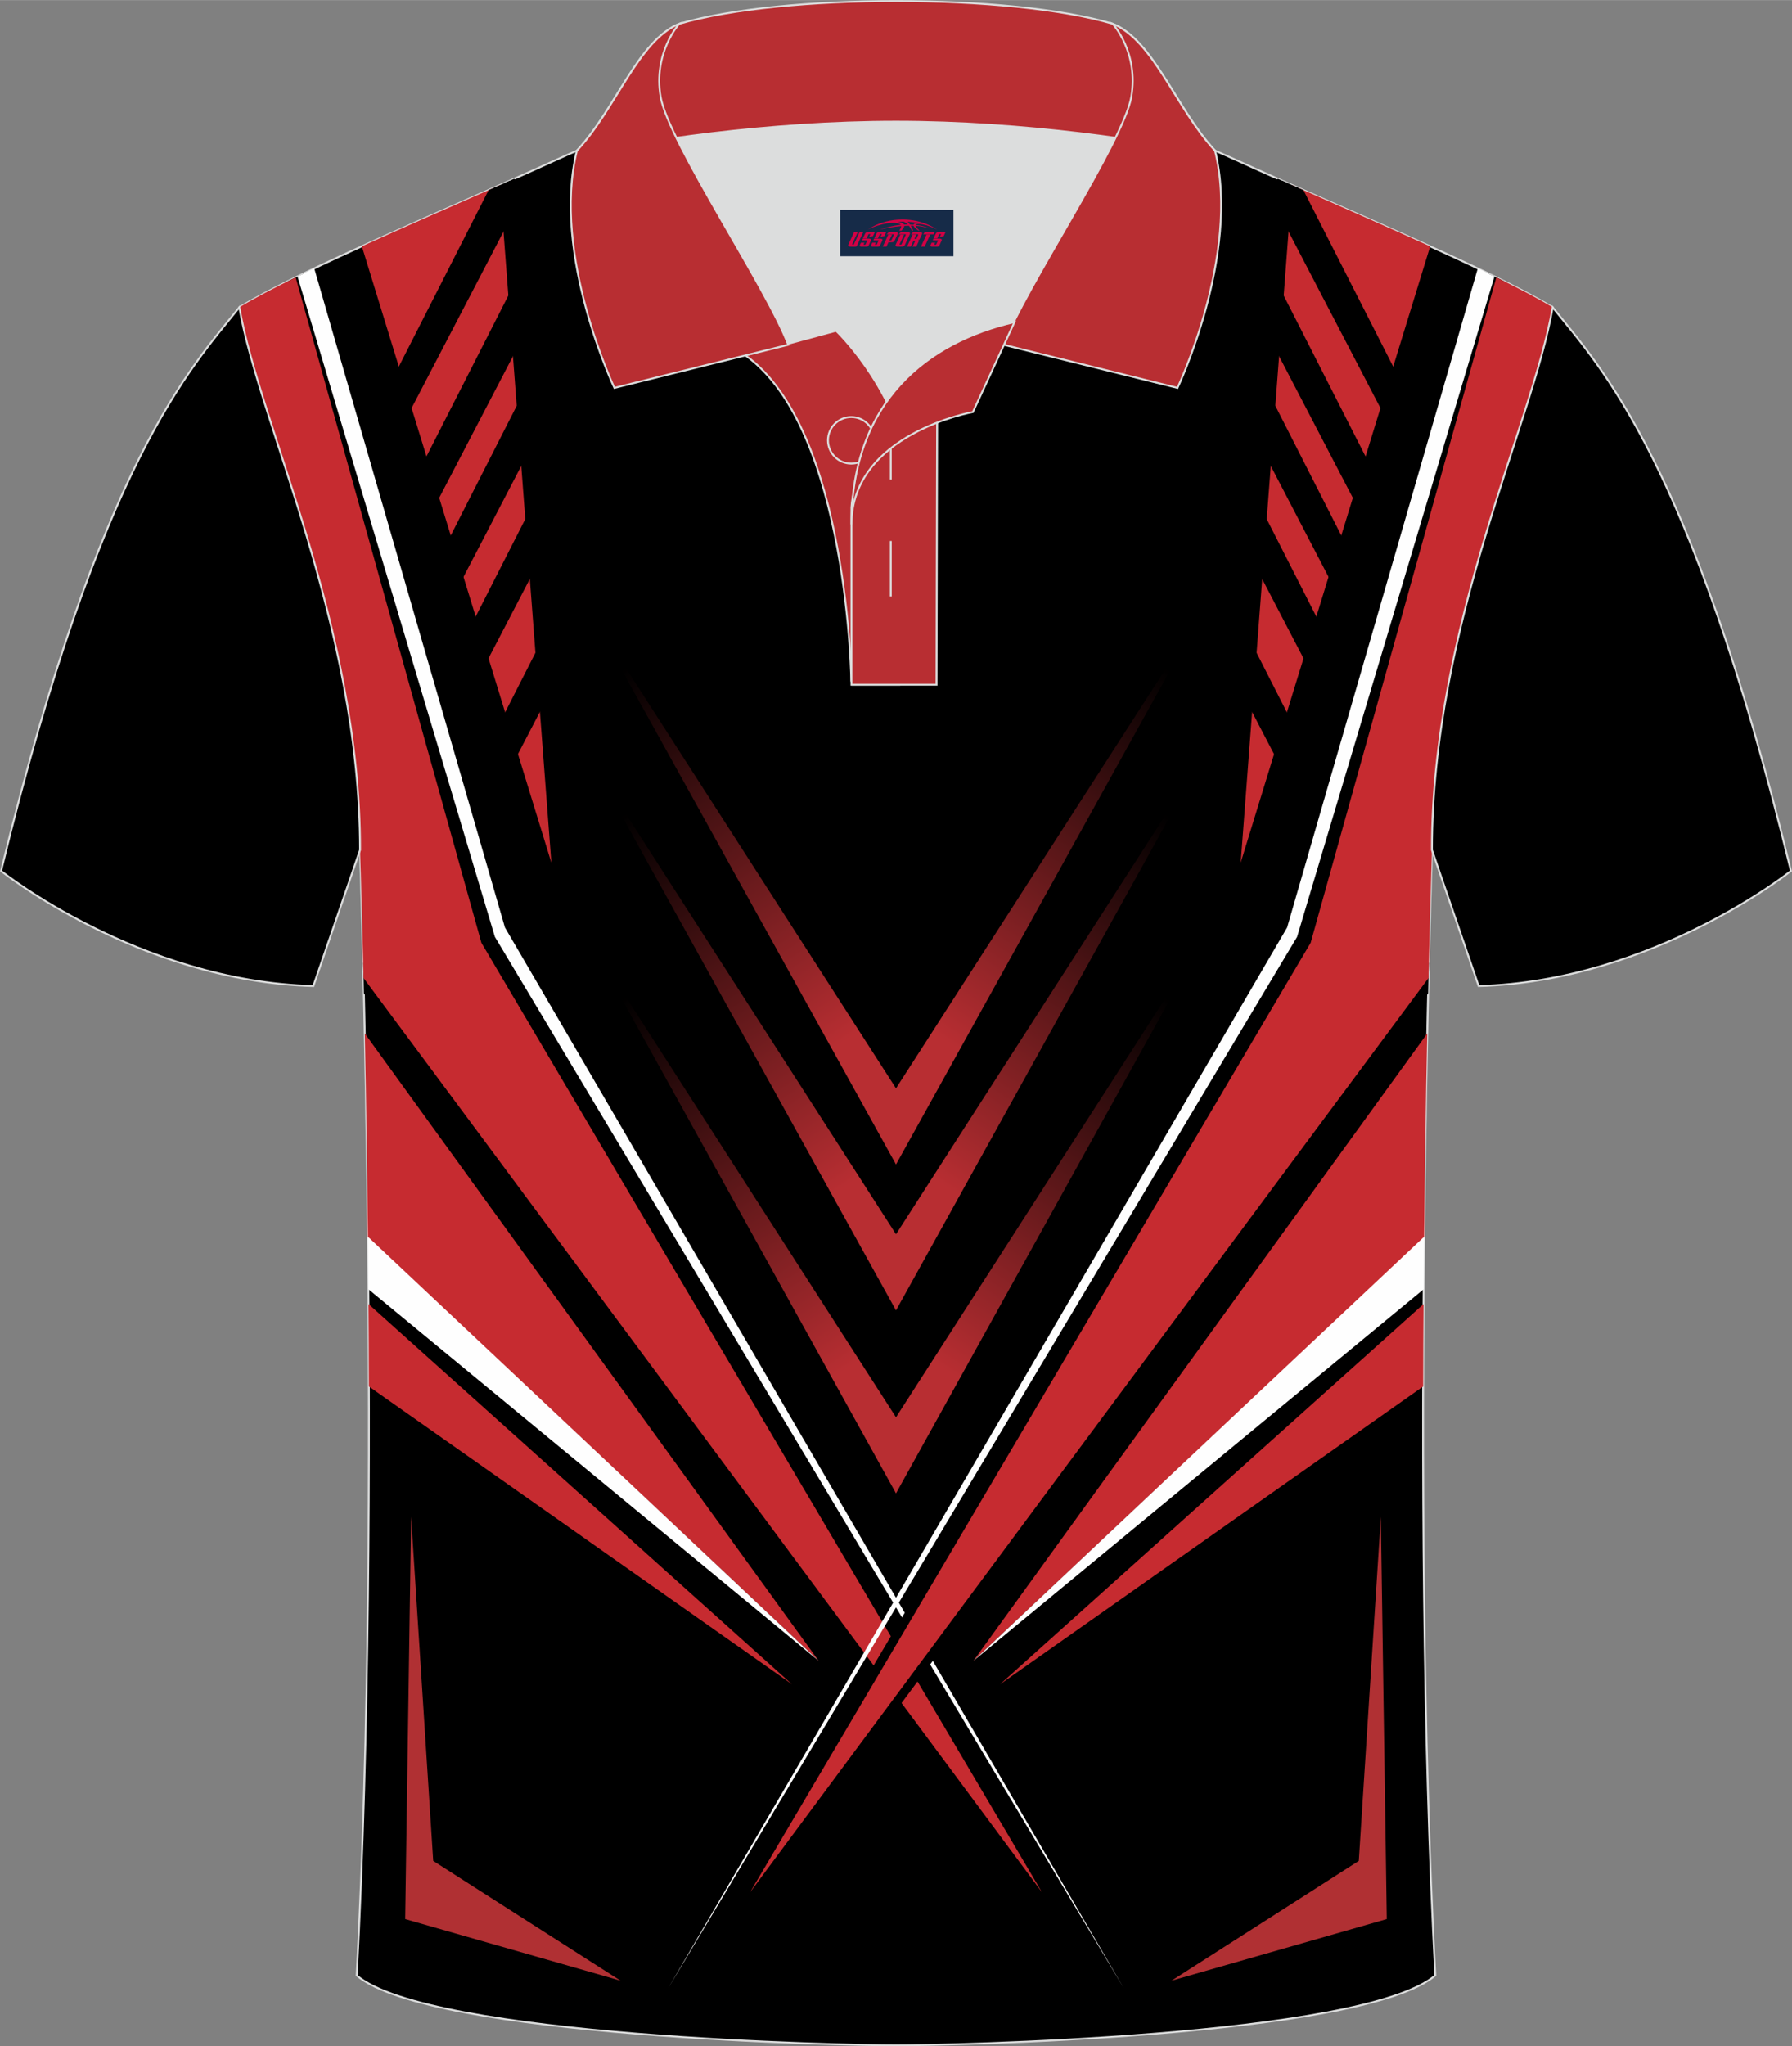
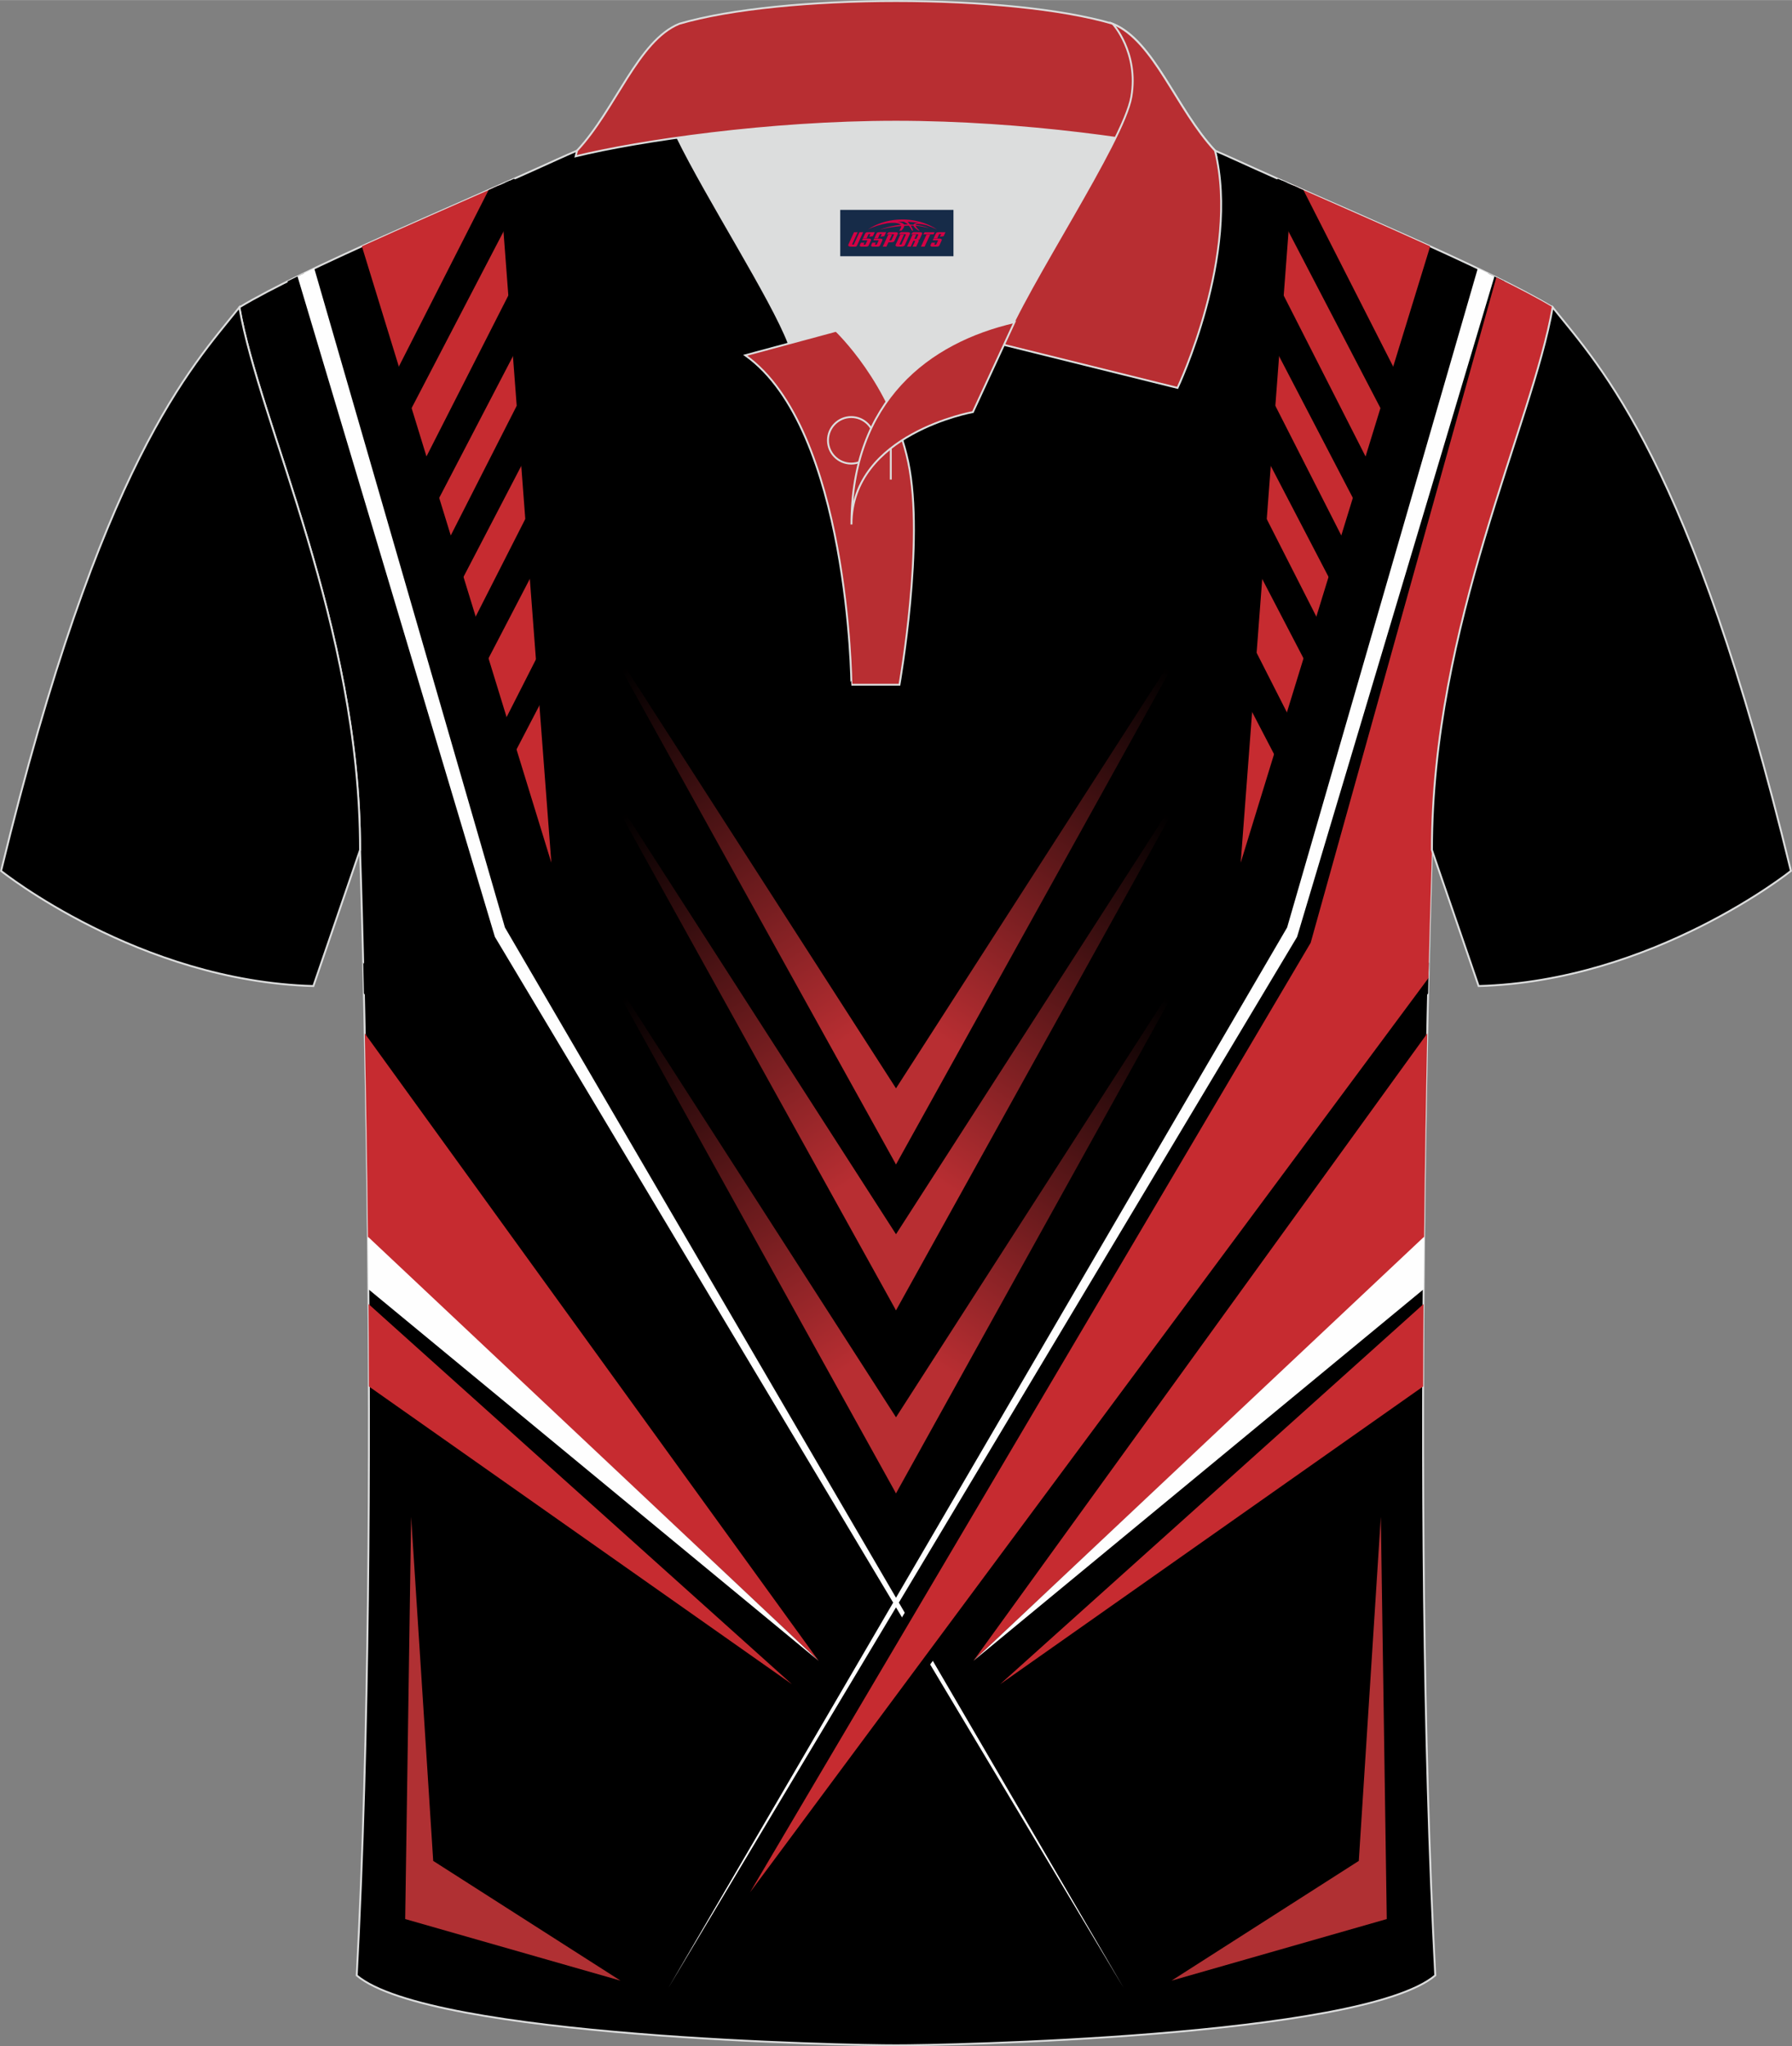
<svg xmlns="http://www.w3.org/2000/svg" version="1.1" id="图层_1" x="0px" y="0px" width="379.8px" height="433.5px" viewBox="0 0 379.82 433.49" enable-background="new 0 0 379.82 433.49" xml:space="preserve">
  <rect x="0" y="0" width="379.82" height="433.49" fill="#808080" stroke="none" />
  <g>
    <path fill-rule="evenodd" clip-rule="evenodd" stroke="#DCDDDD" stroke-width="0.4" stroke-miterlimit="22.918" d="   M76.31,180.06c0,0,4.68,137.1-0.7,238.43c15.59,13.14,104.58,14.83,114.3,14.8c9.72,0.03,98.71-1.67,114.3-14.81   c-5.38-101.32-0.7-238.43-0.7-238.43c0-47.77,21.3-90.22,25.58-114.96c-13.68-8.25-45.42-21.31-67.36-31.33   c-5.84-2.66-10.73-4.57-15.08-5.94l-113.52-0.01c-4.32,1.37-9.2,3.29-15.05,5.95C96.14,43.77,64.39,56.84,50.73,65.09   C55.01,89.84,76.31,132.28,76.31,180.06z" />
    <path fill-rule="evenodd" clip-rule="evenodd" d="M64.4,57.9l39.38,141.06l118.71,200.96l18.23,30.87L219.35,402L77.14,210.44   c-0.05-2.29-0.1-4.47-0.15-6.53L201,370.96L100.4,200.67l-0.12-0.21l-0.07-0.25L60.95,59.58C62.06,59.03,63.21,58.47,64.4,57.9z" />
-     <path fill-rule="evenodd" clip-rule="evenodd" fill="#C62B30" d="M62.67,58.74l39.36,140.97l118.83,201.17l-143.8-193.7   c-0.4-16.89-0.75-27.12-0.75-27.12c0-47.77-21.3-90.22-25.58-114.97C53.87,63.19,57.96,61.04,62.67,58.74z" />
    <path fill-rule="evenodd" clip-rule="evenodd" fill="#C62B30" d="M77.32,218.92l96.19,132.91l-95.52-89.66   C77.82,245.99,77.57,231.28,77.32,218.92z" />
    <path fill-rule="evenodd" clip-rule="evenodd" fill="#C62B30" d="M78.11,276.25l89.75,80.55l-89.67-63.09   C78.18,287.78,78.15,281.95,78.11,276.25z" />
    <path fill-rule="evenodd" clip-rule="evenodd" fill="#C62B30" d="M105.97,39.19l10.89,143.57L76.7,52.16   C86.1,47.89,96.42,43.41,105.97,39.19z" />
    <polygon fill-rule="evenodd" clip-rule="evenodd" points="104.62,39.79 81.55,85.14 83.95,91.17 110.88,39.46 108,38.29  " />
    <polygon fill-rule="evenodd" clip-rule="evenodd" points="105.68,39.32 82.35,85.18 84.04,89.42 109.86,39.83 107.08,38.7    108.93,37.87 111.16,38.78 111.9,39.08 111.53,39.8 84.6,91.51 83.87,92.92 83.28,91.44 80.87,85.41 80.75,85.1 80.89,84.81    103.56,40.25  " />
    <polygon fill-rule="evenodd" clip-rule="evenodd" points="112.59,54.68 88.3,102.42 90.7,108.45 117.63,56.74  " />
    <path fill-rule="evenodd" clip-rule="evenodd" d="M112.94,55.61L89.1,102.46l1.69,4.24l25.82-49.58L112.94,55.61L112.94,55.61z    M87.64,102.09l24.29-47.74l0.31-0.6l0.62,0.25l5.05,2.06l0.75,0.3l-0.37,0.71l-26.93,51.71l-0.74,1.41l-0.59-1.48l-2.41-6.03   l-0.12-0.31L87.64,102.09z" />
    <polygon fill-rule="evenodd" clip-rule="evenodd" points="117.25,72.33 92.97,120.08 95.38,126.11 122.31,74.38  " />
    <path fill-rule="evenodd" clip-rule="evenodd" d="M117.6,73.26l-23.83,46.85l1.69,4.24l25.82-49.59L117.6,73.26L117.6,73.26z    M92.32,119.75l24.29-47.74l0.3-0.6l0.62,0.25l5.05,2.06l0.75,0.3l-0.37,0.71l-26.93,51.71l-0.74,1.41l-0.59-1.48l-2.41-6.03   l-0.12-0.31L92.32,119.75z" />
    <polygon fill-rule="evenodd" clip-rule="evenodd" points="120.5,93.55 96.21,141.29 98.62,147.32 125.55,95.6  " />
    <path fill-rule="evenodd" clip-rule="evenodd" d="M120.84,94.48l-23.83,46.85l1.69,4.24l25.82-49.59L120.84,94.48L120.84,94.48z    M95.56,140.95l24.28-47.74l0.3-0.6l0.62,0.25l5.05,2.06l0.75,0.3l-0.37,0.71l-26.92,51.72l-0.74,1.41l-0.59-1.48l-2.41-6.03   l-0.12-0.31L95.56,140.95z" />
    <polygon fill-rule="evenodd" clip-rule="evenodd" points="126.47,114.36 102.19,162.1 104.59,168.13 131.52,116.42  " />
-     <path fill-rule="evenodd" clip-rule="evenodd" d="M126.82,115.29l-23.83,46.85l1.69,4.24l25.82-49.59L126.82,115.29L126.82,115.29z    M101.53,161.77l24.28-47.74l0.3-0.6l0.62,0.25l5.05,2.06l0.75,0.3l-0.37,0.71l-26.93,51.71l-0.74,1.41l-0.59-1.48l-2.41-6.03   l-0.12-0.31L101.53,161.77z" />
    <path fill-rule="evenodd" clip-rule="evenodd" fill="#FEFEFE" d="M63.06,58.54l41.83,139.92l133.28,222.68L107.02,196.47   L66.61,56.84C65.39,57.42,64.21,57.98,63.06,58.54z" />
    <polygon fill-rule="evenodd" clip-rule="evenodd" fill="#B03033" points="87.14,321.34 85.88,406.54 131.52,419.59 91.82,394.22     " />
    <path fill-rule="evenodd" clip-rule="evenodd" fill="#FEFEFE" d="M77.99,261.99l95.52,89.85l-95.42-78.73   C78.06,269.34,78.03,265.63,77.99,261.99z" />
    <path fill-rule="evenodd" clip-rule="evenodd" d="M318.87,59.59l-39.26,140.62l-0.07,0.25l-0.12,0.21l-100.6,170.29l124.02-167.05   c-0.05,2.06-0.1,4.24-0.15,6.53L160.48,402l-21.37,28.79l18.23-30.87l118.71-200.96L315.43,57.9   C316.61,58.47,317.76,59.03,318.87,59.59z" />
    <path fill-rule="evenodd" clip-rule="evenodd" fill="#C62B30" d="M317.15,58.74L277.8,199.71L158.97,400.88l143.8-193.7   c0.4-16.9,0.75-27.13,0.75-27.13c0-47.77,21.3-90.22,25.58-114.96C325.95,63.19,321.86,61.05,317.15,58.74z" />
    <path fill-rule="evenodd" clip-rule="evenodd" fill="#C62B30" d="M302.51,218.92l-96.19,132.91l95.52-89.66   C302.01,245.99,302.25,231.28,302.51,218.92z" />
    <path fill-rule="evenodd" clip-rule="evenodd" fill="#C62B30" d="M301.72,276.25l-89.75,80.55l89.67-63.09   C301.65,287.78,301.68,281.95,301.72,276.25z" />
    <path fill-rule="evenodd" clip-rule="evenodd" fill="#C62B30" d="M273.86,39.19l-10.89,143.56l40.16-130.58   C293.71,47.89,283.41,43.41,273.86,39.19z" />
    <polygon fill-rule="evenodd" clip-rule="evenodd" points="275.21,39.79 298.28,85.14 295.88,91.17 268.95,39.46 271.82,38.29  " />
    <polygon fill-rule="evenodd" clip-rule="evenodd" points="276.27,40.26 298.93,84.81 299.08,85.1 298.96,85.41 296.55,91.44    295.96,92.92 295.23,91.51 268.3,39.8 267.92,39.08 268.67,38.78 270.89,37.88 272.75,38.7 269.97,39.83 295.79,89.42    297.48,85.18 274.15,39.32  " />
    <polygon fill-rule="evenodd" clip-rule="evenodd" points="267.24,54.68 291.52,102.42 289.12,108.45 262.19,56.74  " />
    <path fill-rule="evenodd" clip-rule="evenodd" d="M267.89,54.35l24.29,47.74l0.15,0.29l-0.12,0.31l-2.41,6.03l-0.59,1.48   l-0.74-1.41l-26.93-51.71l-0.37-0.71l0.75-0.3l5.05-2.06l0.62-0.25L267.89,54.35L267.89,54.35z M290.72,102.46l-23.83-46.85   l-3.68,1.5l25.82,49.58L290.72,102.46z" />
    <polygon fill-rule="evenodd" clip-rule="evenodd" points="262.56,72.33 286.86,120.08 284.45,126.11 257.52,74.38  " />
    <path fill-rule="evenodd" clip-rule="evenodd" d="M263.22,72.01l24.29,47.74l0.15,0.29l-0.12,0.31l-2.41,6.03l-0.59,1.48   l-0.74-1.41l-26.93-51.71l-0.37-0.71l0.75-0.3l5.05-2.06l0.62-0.25L263.22,72.01L263.22,72.01z M286.06,120.12l-23.83-46.85   l-3.68,1.5l25.82,49.59L286.06,120.12z" />
    <polygon fill-rule="evenodd" clip-rule="evenodd" points="259.32,93.55 283.62,141.29 281.21,147.32 254.28,95.6  " />
    <path fill-rule="evenodd" clip-rule="evenodd" d="M259.98,93.22l24.28,47.73l0.15,0.29l-0.12,0.31l-2.41,6.03l-0.59,1.48   l-0.74-1.41l-26.93-51.71l-0.37-0.71l0.75-0.3l5.05-2.06l0.62-0.25L259.98,93.22L259.98,93.22z M282.82,141.33l-23.83-46.85   l-3.68,1.5l25.82,49.59L282.82,141.33z" />
    <polygon fill-rule="evenodd" clip-rule="evenodd" points="253.36,114.36 277.64,162.1 275.24,168.13 248.31,116.42  " />
    <path fill-rule="evenodd" clip-rule="evenodd" d="M254.01,114.03l24.28,47.74l0.15,0.29l-0.12,0.31l-2.41,6.03l-0.59,1.48   l-0.74-1.41l-26.93-51.71l-0.37-0.71l0.75-0.3l5.05-2.06l0.62-0.25L254.01,114.03L254.01,114.03z M276.84,162.14l-23.83-46.85   l-3.68,1.5l25.82,49.59L276.84,162.14z" />
    <path fill-rule="evenodd" clip-rule="evenodd" fill="#FEFEFE" d="M316.75,58.55l-41.83,139.92L141.65,421.14l131.16-224.67   l40.41-139.63C314.44,57.42,315.62,57.99,316.75,58.55z" />
    <polygon fill-rule="evenodd" clip-rule="evenodd" fill="#B03033" points="292.67,321.34 293.93,406.54 248.31,419.59 288,394.22     " />
    <path fill-rule="evenodd" clip-rule="evenodd" fill="#FEFEFE" d="M301.84,261.99l-95.52,89.85l95.42-78.73   C301.77,269.34,301.8,265.63,301.84,261.99z" />
    <g>
      <g>
        <linearGradient id="SVGID_1_" gradientUnits="userSpaceOnUse" x1="178.63" y1="212.445" x2="128.314" y2="289.067" gradientTransform="matrix(1 0 0 -1 0.282 433.101)">
          <stop offset="0" style="stop-color:#B82E32" />
          <stop offset="1" style="stop-color:#000000" />
        </linearGradient>
        <polygon fill-rule="evenodd" clip-rule="evenodd" fill="url(#SVGID_1_)" points="189.91,230.55 124.7,129.16 189.91,246.68         " />
        <linearGradient id="SVGID_2_" gradientUnits="userSpaceOnUse" x1="1060.47" y1="212.446" x2="1010.155" y2="289.069" gradientTransform="matrix(-1 0 0 -1 1261.077 433.101)">
          <stop offset="0" style="stop-color:#B82E32" />
          <stop offset="1" style="stop-color:#000000" />
        </linearGradient>
        <polygon fill-rule="evenodd" clip-rule="evenodd" fill="url(#SVGID_2_)" points="189.91,230.55 255.13,129.16 189.91,246.68      187.74,237.33    " />
      </g>
      <g>
        <linearGradient id="SVGID_3_" gradientUnits="userSpaceOnUse" x1="178.629" y1="181.525" x2="128.314" y2="258.148" gradientTransform="matrix(1 0 0 -1 0.282 433.101)">
          <stop offset="0" style="stop-color:#B82E32" />
          <stop offset="1" style="stop-color:#000000" />
        </linearGradient>
        <polygon fill-rule="evenodd" clip-rule="evenodd" fill="url(#SVGID_3_)" points="189.91,261.46 124.7,160.06 189.91,277.59         " />
        <linearGradient id="SVGID_4_" gradientUnits="userSpaceOnUse" x1="1060.47" y1="181.527" x2="1010.154" y2="258.149" gradientTransform="matrix(-1 0 0 -1 1261.077 433.101)">
          <stop offset="0" style="stop-color:#B82E32" />
          <stop offset="1" style="stop-color:#000000" />
        </linearGradient>
        <polygon fill-rule="evenodd" clip-rule="evenodd" fill="url(#SVGID_4_)" points="189.91,261.46 255.13,160.06 189.91,277.59      187.74,268.24    " />
      </g>
      <g>
        <linearGradient id="SVGID_5_" gradientUnits="userSpaceOnUse" x1="178.632" y1="142.741" x2="128.317" y2="219.363" gradientTransform="matrix(1 0 0 -1 0.282 433.101)">
          <stop offset="0" style="stop-color:#B82E32" />
          <stop offset="1" style="stop-color:#000000" />
        </linearGradient>
        <polygon fill-rule="evenodd" clip-rule="evenodd" fill="url(#SVGID_5_)" points="189.91,300.24 124.7,198.83 189.91,316.36         " />
        <linearGradient id="SVGID_6_" gradientUnits="userSpaceOnUse" x1="1060.473" y1="142.742" x2="1010.158" y2="219.365" gradientTransform="matrix(-1 0 0 -1 1261.077 433.101)">
          <stop offset="0" style="stop-color:#B82E32" />
          <stop offset="1" style="stop-color:#000000" />
        </linearGradient>
        <polygon fill-rule="evenodd" clip-rule="evenodd" fill="url(#SVGID_6_)" points="189.91,300.24 255.13,198.83 189.91,316.36      187.74,307.01    " />
      </g>
    </g>
    <path fill-rule="evenodd" clip-rule="evenodd" stroke="#DCDDDD" stroke-width="0.4" stroke-miterlimit="22.918" d="   M329.09,65.09c10.24,12.8,29.35,32.41,50.5,119.4c0,0-29.18,23.37-66.19,24.39c0,0-7.16-20.81-9.9-28.83l0,0   C303.51,132.28,324.81,89.84,329.09,65.09z" />
    <path fill-rule="evenodd" clip-rule="evenodd" stroke="#DCDDDD" stroke-width="0.4" stroke-miterlimit="22.918" d="   M50.73,65.09c-10.24,12.8-29.35,32.41-50.5,119.4c0,0,29.18,23.37,66.19,24.39c0,0,7.16-20.81,9.9-28.83l0,0   C76.31,132.28,55.01,89.84,50.73,65.09z" />
    <path fill-rule="evenodd" clip-rule="evenodd" fill="#DCDDDD" d="M187.93,85.08c6.44-9.11,16.34-14.37,26.93-16.83   c5.24-10.64,16.07-27.81,21.61-39.14c-26.76-6.51-66.37-6.51-93.13,0c6.42,13.14,19.99,34.16,23.65,43.69l10.22-2.75   C177.21,70.07,183.21,75.73,187.93,85.08z" />
    <path fill-rule="evenodd" clip-rule="evenodd" fill="#B82E32" stroke="#DCDDDD" stroke-width="0.4" stroke-miterlimit="22.918" d="   M157.96,75.25l19.25-5.19c0,0,11.74,11.1,15.29,27.83s-1.86,47.16-1.86,47.16h-10.18C180.47,145.05,179.94,90.82,157.96,75.25z" />
-     <path fill-rule="evenodd" clip-rule="evenodd" fill="#B82E32" stroke="#DCDDDD" stroke-width="0.4" stroke-miterlimit="22.918" d="   M180.47,107.52v37.53h18.03l0.14-60.75C189.81,87.21,180.96,98.74,180.47,107.52z" />
    <path fill-rule="evenodd" clip-rule="evenodd" fill="#B82E32" stroke="#DCDDDD" stroke-width="0.4" stroke-miterlimit="22.918" d="   M122.01,33.1c13.38-3.26,40.9-7.33,67.9-7.33c26.99,0,54.51,4.07,67.9,7.33l-0.28-1.2c-8.23-8.78-12.93-23.32-21.68-26.88   C224.91,1.8,207.41,0.2,189.91,0.2c-17.49,0-35,1.61-45.93,4.82c-8.77,3.57-13.47,18.1-21.68,26.88L122.01,33.1z" />
-     <path fill-rule="evenodd" clip-rule="evenodd" fill="#B82E32" stroke="#DCDDDD" stroke-width="0.4" stroke-miterlimit="22.918" d="   M143.97,5.02c0,0-5.58,6.05-3.95,15.52c1.63,9.49,22.56,40.52,27.05,52.49l-36.85,9.13c0,0-13.39-28.21-7.95-50.26   C130.52,23.12,135.22,8.59,143.97,5.02z" />
    <path fill-rule="evenodd" clip-rule="evenodd" fill="#B82E32" stroke="#DCDDDD" stroke-width="0.4" stroke-miterlimit="22.918" d="   M235.84,5.02c0,0,5.58,6.05,3.94,15.52c-1.63,9.49-22.56,40.52-27.05,52.49l36.85,9.13c0,0,13.39-28.21,7.95-50.26   C249.31,23.12,244.6,8.59,235.84,5.02z" />
    <path fill="none" stroke="#DCDDDD" stroke-width="0.4" stroke-miterlimit="22.918" d="M185.35,93.27   c0-2.72-2.21-4.93-4.93-4.93c-2.72,0-4.93,2.21-4.93,4.93s2.21,4.93,4.93,4.93S185.35,95.98,185.35,93.27z" />
-     <line fill="none" stroke="#DCDDDD" stroke-width="0.4" stroke-miterlimit="22.918" x1="188.81" y1="114.59" x2="188.81" y2="126.34" />
    <line fill="none" stroke="#DCDDDD" stroke-width="0.4" stroke-miterlimit="22.918" x1="188.81" y1="89.84" x2="188.81" y2="101.58" />
    <path fill-rule="evenodd" clip-rule="evenodd" fill="#B82E32" stroke="#DCDDDD" stroke-width="0.4" stroke-miterlimit="22.918" d="   M215.02,68.22l-8.81,19.06c0,0-25.74,4.58-25.74,23.81C180.47,84.92,196.75,72.41,215.02,68.22z" />
  </g>
  <g id="tag_logo">
    <rect y="44.45" fill="#162B48" width="24" height="9.818" x="178.09" />
    <g>
      <path fill="#D30044" d="M194.05,47.64l0.005-0.011c0.131-0.311,1.085-0.262,2.351,0.071c0.715,0.24,1.44,0.54,2.193,0.9    c-0.218-0.147-0.447-0.289-0.682-0.42l0.011,0.005l-0.011-0.005c-1.478-0.845-3.218-1.418-5.1-1.62    c-1.282-0.115-1.658-0.082-2.411-0.055c-2.449,0.142-4.68,0.905-6.458,2.095c1.26-0.638,2.722-1.075,4.195-1.336    c1.467-0.18,2.476-0.033,2.771,0.344c-1.691,0.175-3.469,0.633-4.555,1.075c1.156-0.338,2.967-0.665,4.647-0.813    c0.016,0.251-0.115,0.567-0.415,0.96h0.475c0.376-0.382,0.584-0.725,0.595-1.004c0.333-0.022,0.66-0.033,0.971-0.033    C192.88,48.08,193.09,48.43,193.29,48.82h0.262c-0.125-0.344-0.295-0.687-0.518-1.036c0.207,0,0.393,0.005,0.567,0.011    c0.104,0.267,0.496,0.66,1.058,1.025h0.245c-0.442-0.365-0.753-0.753-0.835-1.004c1.047,0.065,1.696,0.224,2.885,0.513    C195.87,47.9,195.13,47.73,194.05,47.64z M191.61,47.55c-0.164-0.295-0.655-0.485-1.402-0.551    c0.464-0.033,0.922-0.055,1.364-0.055c0.311,0.147,0.589,0.344,0.84,0.589C192.15,47.53,191.88,47.54,191.61,47.55z M193.59,47.6c-0.224-0.016-0.458-0.027-0.715-0.044c-0.147-0.202-0.311-0.398-0.502-0.6c0.082,0,0.164,0.005,0.24,0.011    c0.72,0.033,1.429,0.125,2.138,0.273C194.08,47.2,193.7,47.36,193.59,47.6z" />
      <path fill="#D30044" d="M181.01,49.18L179.84,51.73C179.66,52.1,179.93,52.24,180.41,52.24l0.873,0.005    c0.115,0,0.251-0.049,0.327-0.175l1.342-2.891H182.17L180.95,51.81H180.78c-0.147,0-0.185-0.033-0.147-0.125l1.156-2.504H181.01L181.01,49.18z M182.87,50.53h1.271c0.36,0,0.584,0.125,0.442,0.425L184.11,51.99C184.01,52.21,183.74,52.24,183.51,52.24H182.59c-0.267,0-0.442-0.136-0.349-0.333l0.235-0.513h0.742L183.04,51.77C183.02,51.82,183.06,51.83,183.12,51.83h0.18    c0.082,0,0.125-0.016,0.147-0.071l0.376-0.813c0.011-0.022,0.011-0.044-0.055-0.044H182.7L182.87,50.53L182.87,50.53z M183.69,50.46h-0.78l0.475-1.025c0.098-0.218,0.338-0.256,0.578-0.256H185.41L185.02,50.02L184.24,50.14l0.262-0.562H184.21c-0.082,0-0.12,0.016-0.147,0.071L183.69,50.46L183.69,50.46z M185.28,50.53L185.11,50.9h1.069c0.06,0,0.06,0.016,0.049,0.044    L185.85,51.76C185.83,51.81,185.79,51.83,185.71,51.83H185.53c-0.055,0-0.104-0.011-0.082-0.06l0.175-0.376H184.88L184.65,51.91C184.55,52.1,184.73,52.24,185,52.24h0.916c0.24,0,0.502-0.033,0.605-0.251l0.475-1.031c0.142-0.3-0.082-0.425-0.442-0.425H185.28L185.28,50.53z M186.09,50.46l0.371-0.818c0.022-0.055,0.06-0.071,0.147-0.071h0.295L186.64,50.13l0.791-0.115l0.387-0.845H186.37c-0.24,0-0.48,0.038-0.578,0.256L185.32,50.46L186.09,50.46L186.09,50.46z M188.49,50.92h0.278c0.087,0,0.153-0.022,0.202-0.115    l0.496-1.075c0.033-0.076-0.011-0.12-0.125-0.12H187.94l0.431-0.431h1.522c0.355,0,0.485,0.153,0.393,0.355l-0.676,1.445    c-0.06,0.125-0.175,0.333-0.644,0.327l-0.649-0.005L187.88,52.24H187.1l1.178-2.558h0.785L188.49,50.92L188.49,50.92z     M191.08,51.73c-0.022,0.049-0.06,0.076-0.142,0.076h-0.191c-0.082,0-0.109-0.027-0.082-0.076l0.944-2.051h-0.785l-0.987,2.138    c-0.125,0.273,0.115,0.415,0.453,0.415h0.72c0.327,0,0.649-0.071,0.769-0.322l1.085-2.384c0.093-0.202-0.06-0.355-0.415-0.355    h-1.533l-0.431,0.431h1.38c0.115,0,0.164,0.033,0.131,0.104L191.08,51.73L191.08,51.73z M193.8,50.6h0.278    c0.087,0,0.158-0.022,0.202-0.115l0.344-0.753c0.033-0.076-0.011-0.12-0.125-0.12h-1.402l0.425-0.431h1.527    c0.355,0,0.485,0.153,0.393,0.355l-0.529,1.124c-0.044,0.093-0.147,0.18-0.393,0.18c0.224,0.011,0.256,0.158,0.175,0.327    l-0.496,1.075h-0.785l0.54-1.167c0.022-0.055-0.005-0.087-0.104-0.087h-0.235L193.03,52.24h-0.785l1.178-2.558h0.785L193.8,50.6L193.8,50.6z M196.37,49.69L195.19,52.24h0.785l1.184-2.558H196.37L196.37,49.69z M197.88,49.62l0.202-0.431h-2.1l-0.295,0.431    H197.88L197.88,49.62z M197.86,50.53h1.271c0.36,0,0.584,0.125,0.442,0.425l-0.475,1.031c-0.104,0.218-0.371,0.251-0.605,0.251    h-0.916c-0.267,0-0.442-0.136-0.349-0.333l0.235-0.513h0.742L198.03,51.77c-0.022,0.049,0.022,0.06,0.082,0.06h0.18    c0.082,0,0.125-0.016,0.147-0.071l0.376-0.813c0.011-0.022,0.011-0.044-0.049-0.044h-1.069L197.86,50.53L197.86,50.53z     M198.67,50.46H197.89l0.475-1.025c0.098-0.218,0.338-0.256,0.578-0.256h1.451l-0.387,0.845l-0.791,0.115l0.262-0.562h-0.295    c-0.082,0-0.12,0.016-0.147,0.071L198.67,50.46z" />
    </g>
  </g>
</svg>